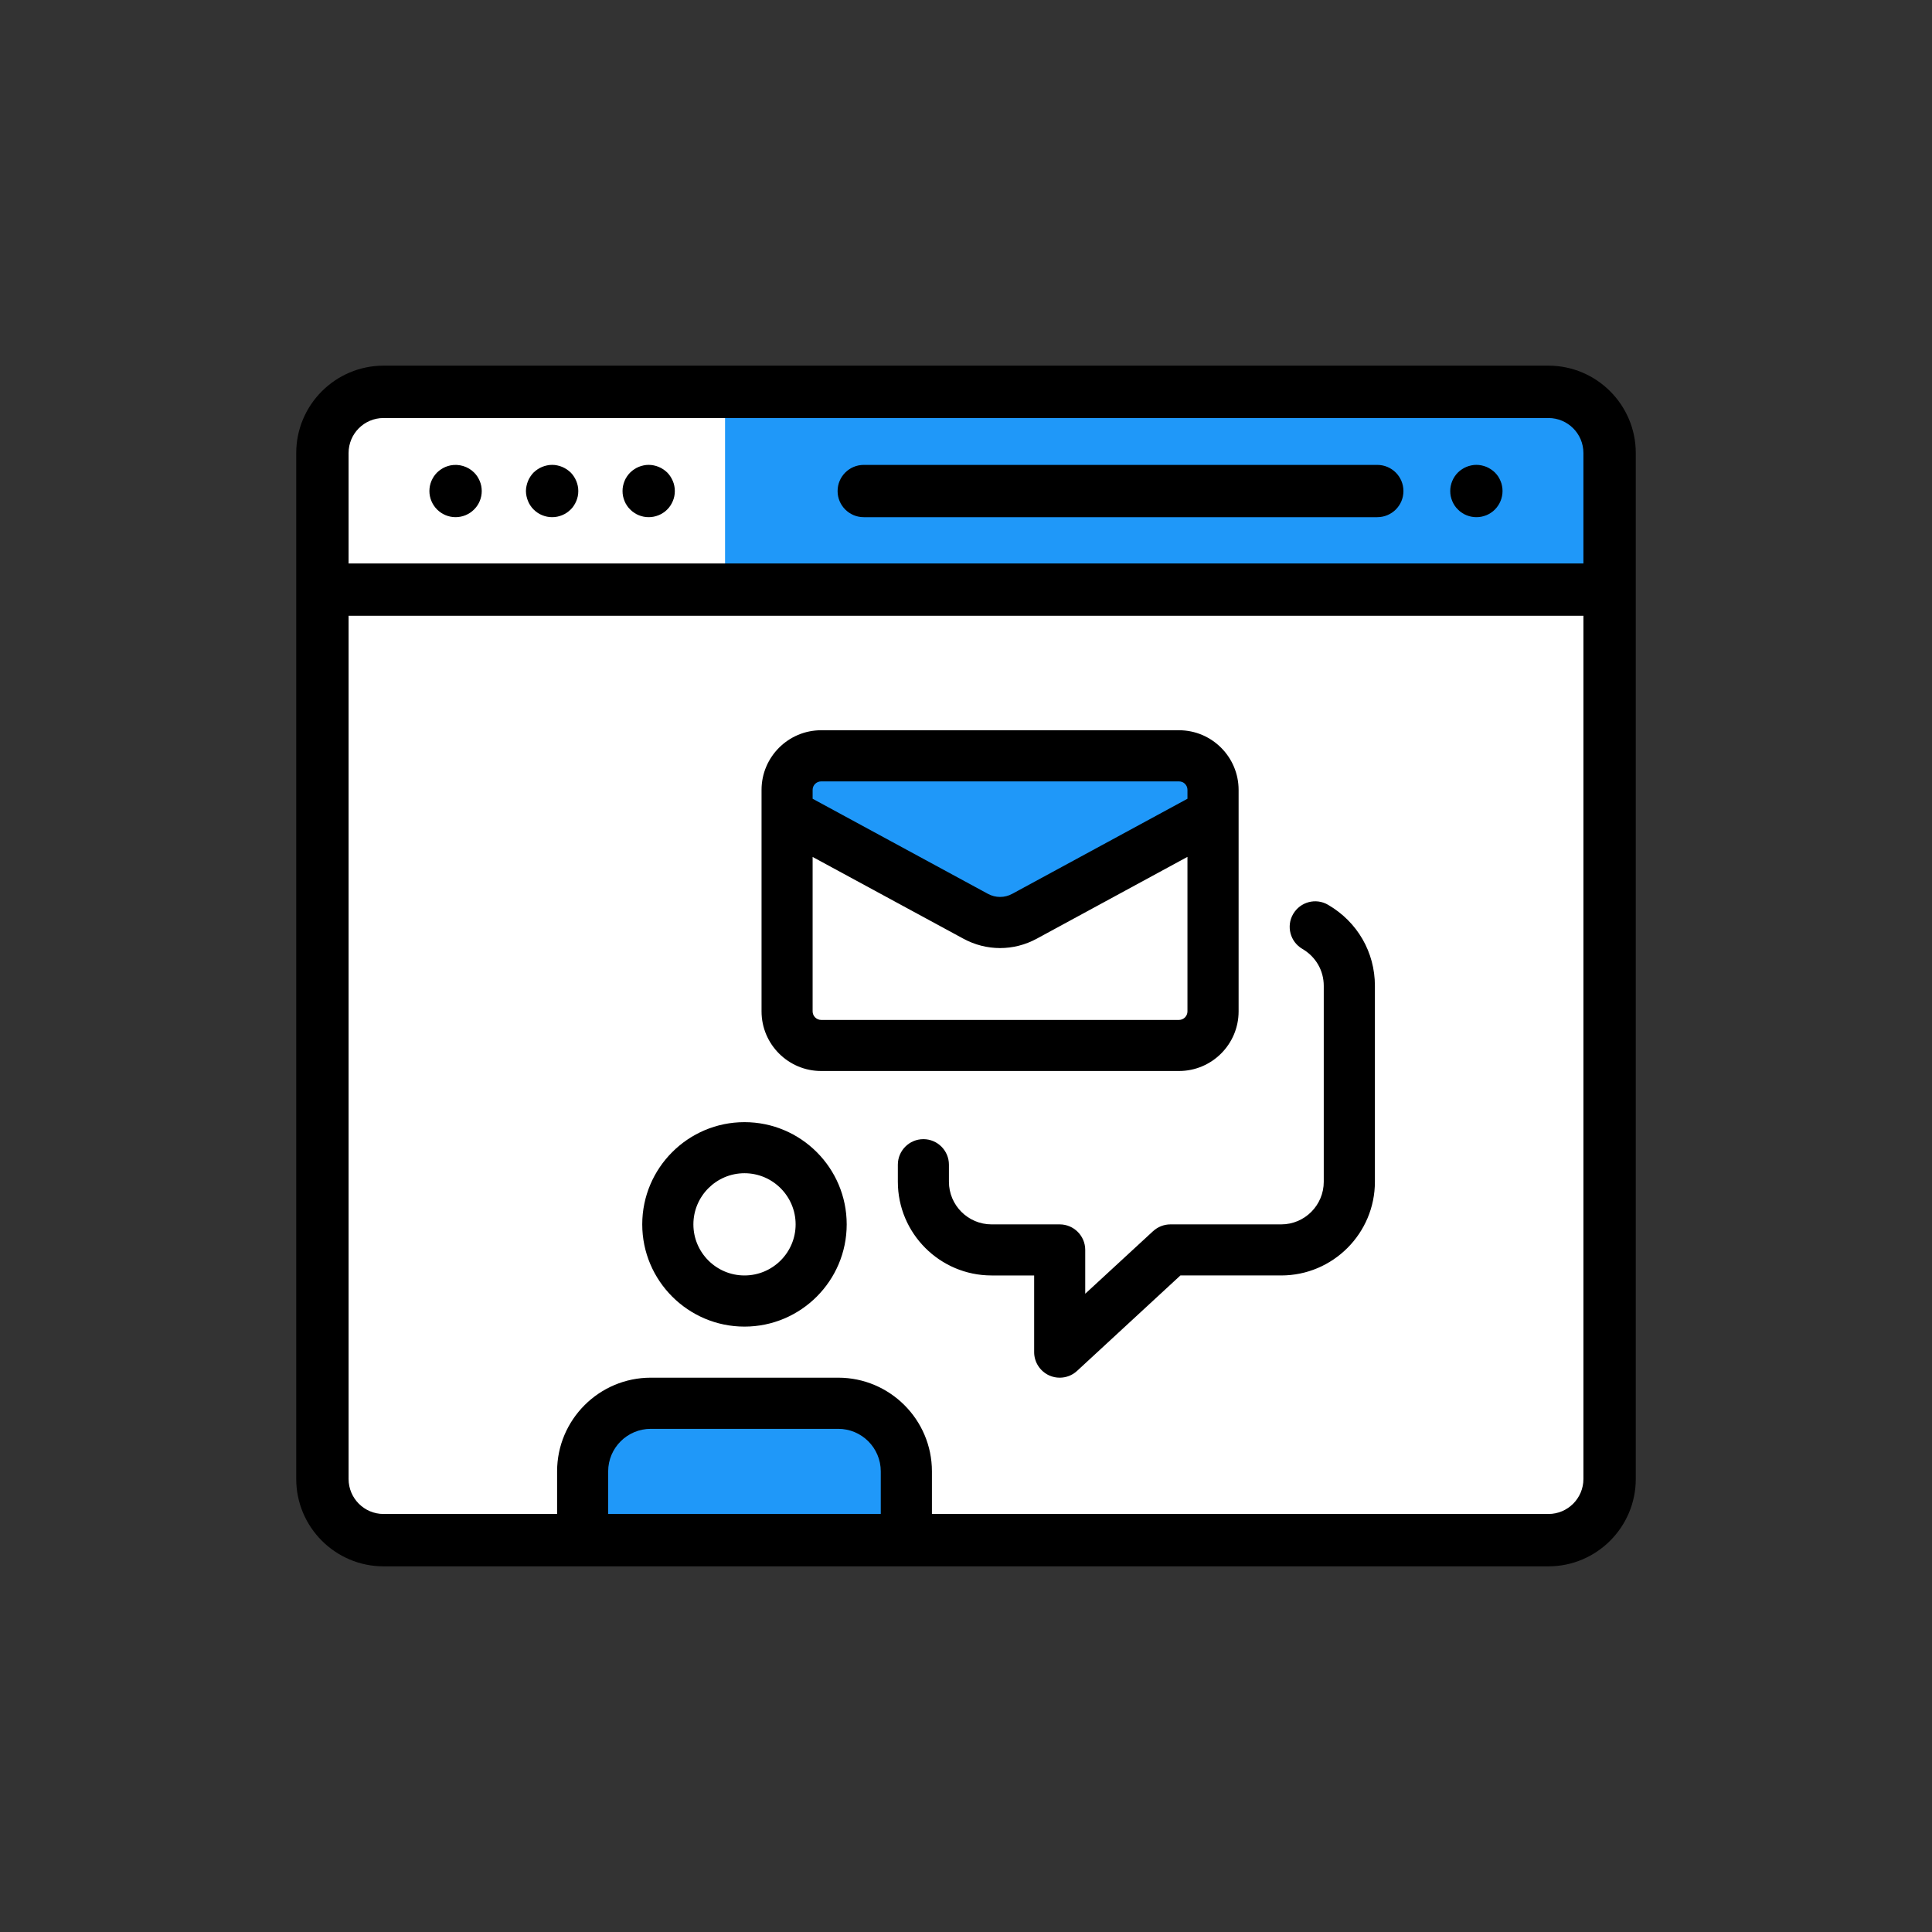
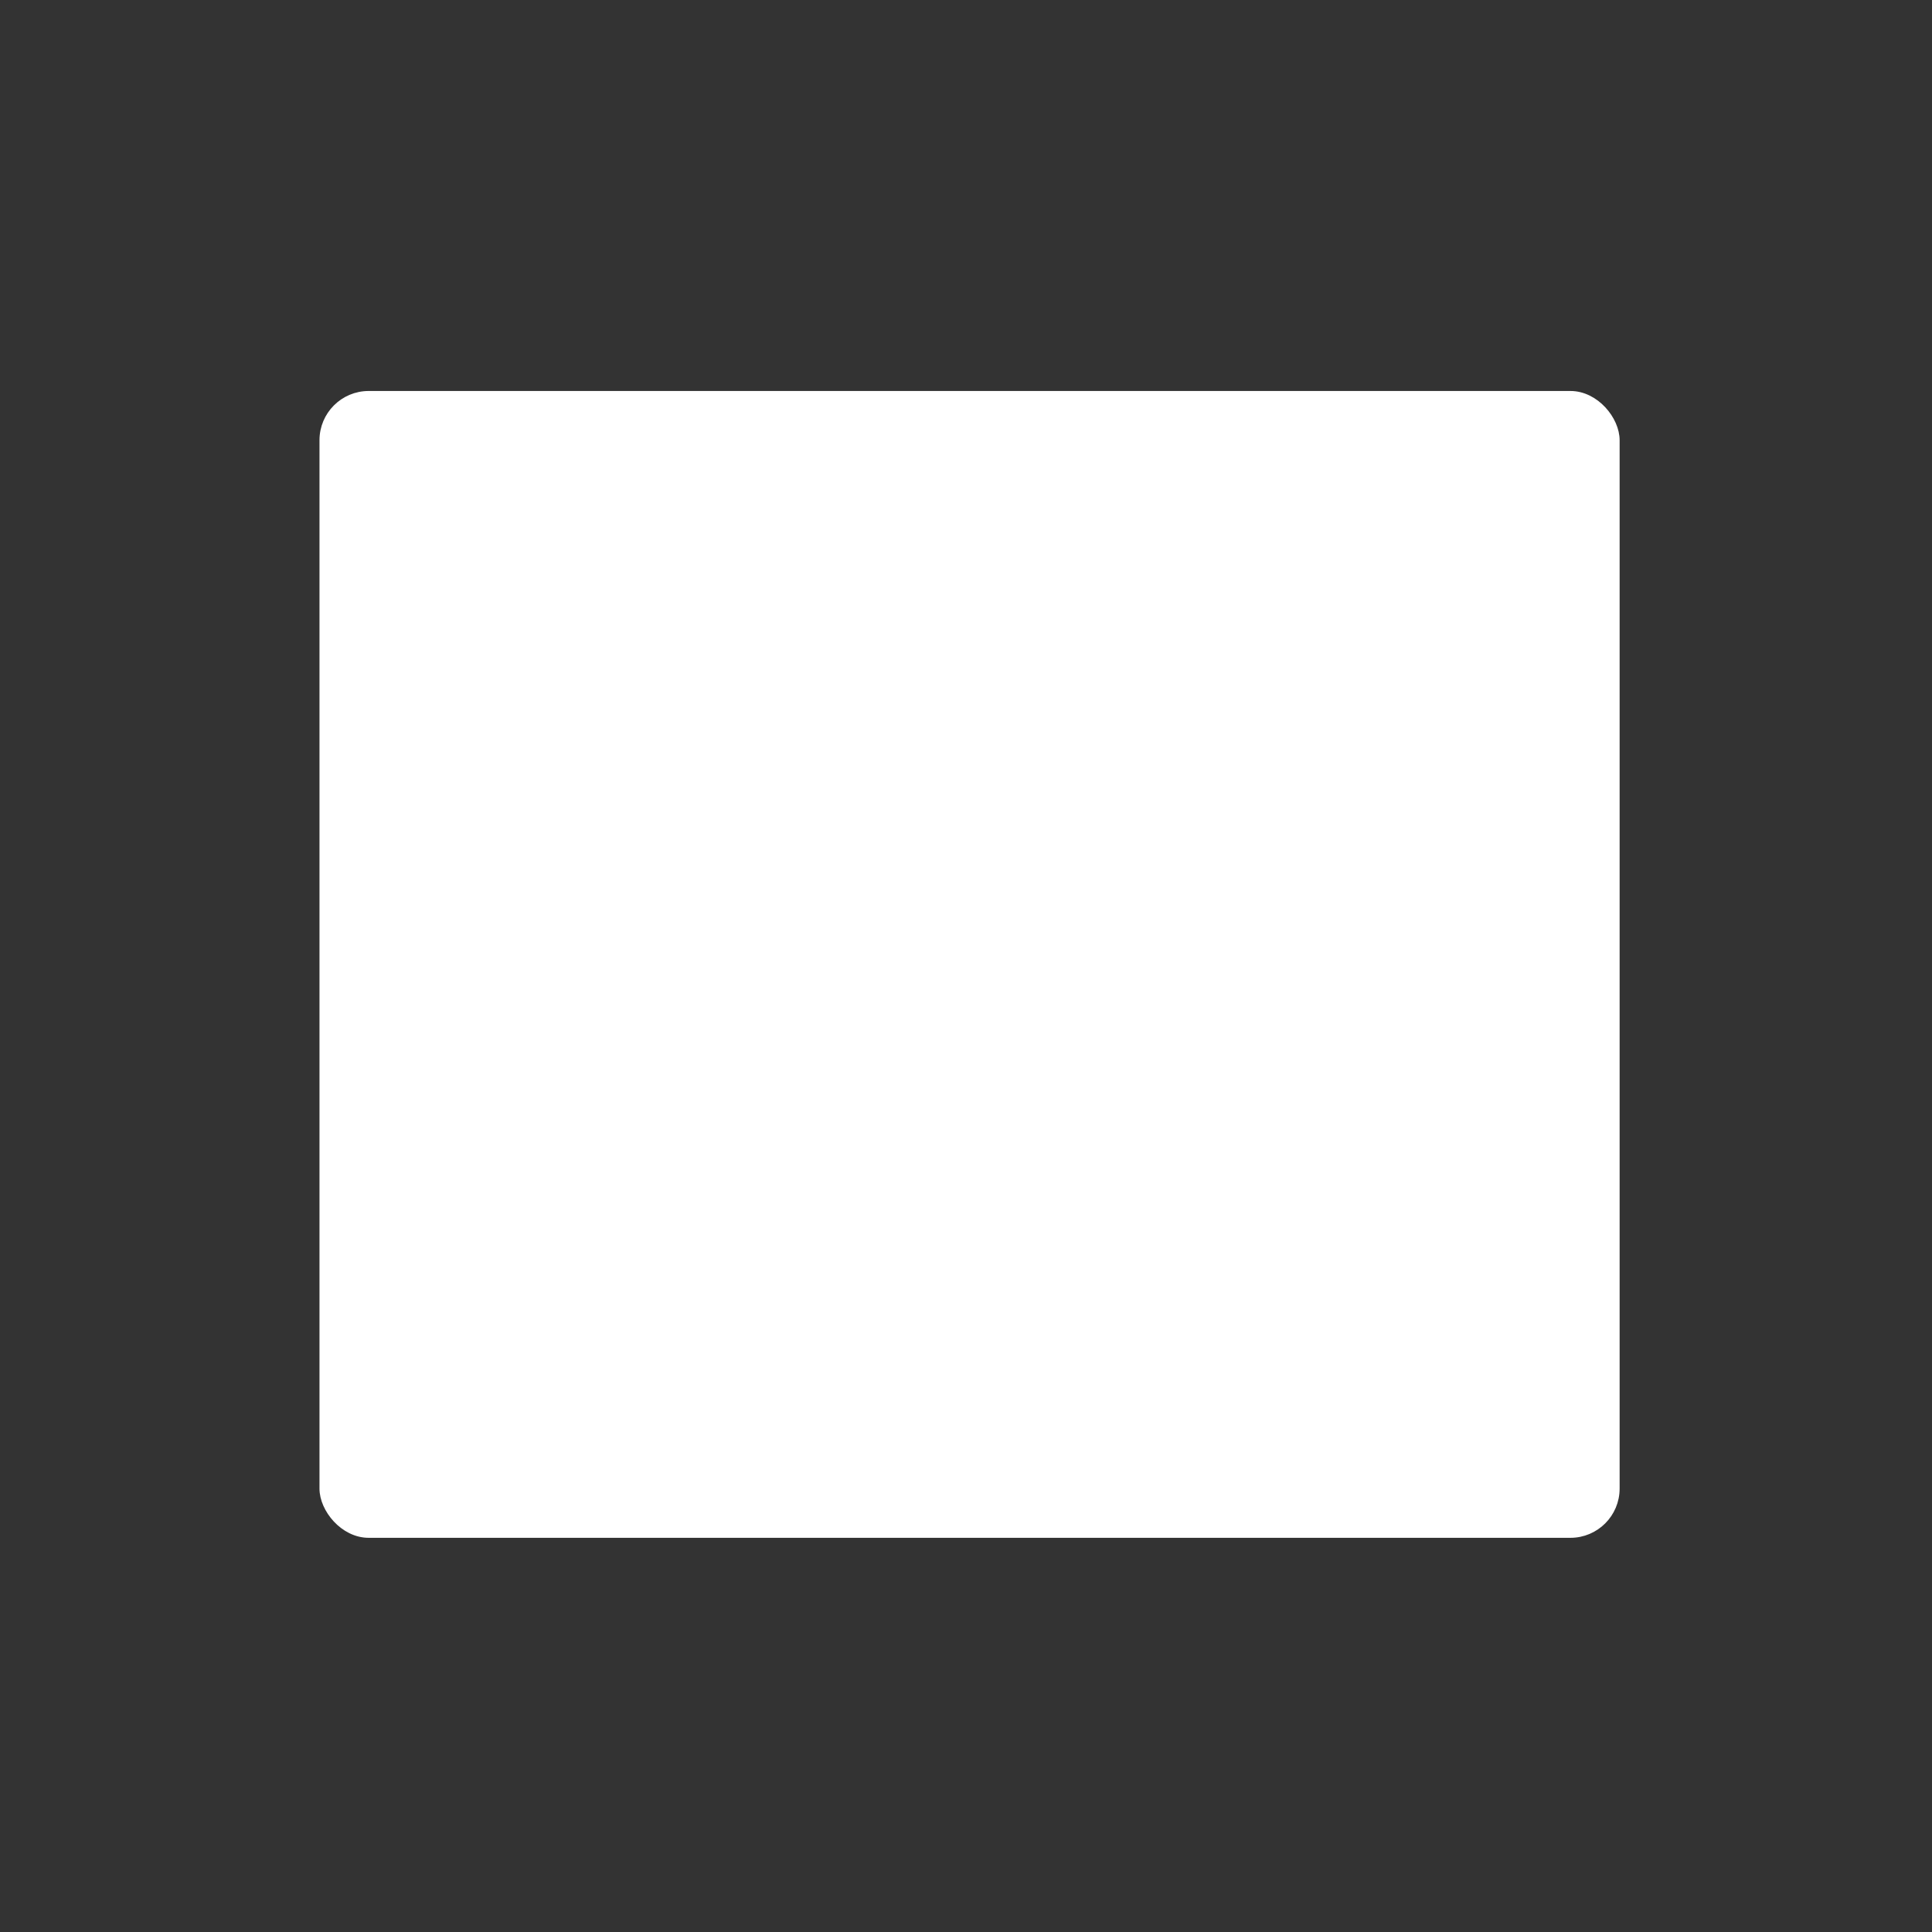
<svg xmlns="http://www.w3.org/2000/svg" xml:space="preserve" width="630px" height="630px" version="1.1" style="shape-rendering:geometricPrecision; text-rendering:geometricPrecision; image-rendering:optimizeQuality; fill-rule:evenodd; clip-rule:evenodd" viewBox="0 0 271.58 271.58">
  <rect x="0" y="0" width="271.58" height="271.58" fill="#333333" stroke="none" />
  <defs>
    <style type="text/css">
   
    .str0 {stroke:white;stroke-width:0.9;stroke-miterlimit:2.613}
    .fil3 {fill:none}
    .fil2 {fill:black}
    .fil1 {fill:#1F98F9}
    .fil0 {fill:white}
   
  </style>
  </defs>
  <g id="Layer_x0020_1">
    <g id="_1658053619296">
      <rect class="fil0 str0" x="45.36" y="55.41" width="181.86" height="160.31" rx="6.47" ry="6.47" />
-       <rect class="fil1" x="84.13" y="199.04" width="41.24" height="18.46" />
-       <polygon class="fil1" points="111,113.87 139.74,130.93 170.35,115.04 168.25,107.56 113.34,107.09 " />
-       <rect class="fil1" x="101.92" y="56.61" width="121.79" height="25.58" />
-       <path class="fil2" d="M140.58 133.27c-1.77,0 -3.53,-0.44 -5.14,-1.31l-21.21 -11.5 0 21.71c0,0.66 0.54,1.2 1.2,1.2l50.3 0c0.66,0 1.19,-0.54 1.19,-1.2l0 -21.72 -21.2 11.51c-1.61,0.87 -3.37,1.31 -5.14,1.31l0 0zm77.08 -81.87l-163.74 0c-6.77,0 -12.28,5.51 -12.28,12.28l0 144.22c0,6.77 5.51,12.28 12.28,12.28 54.58,0 109.16,0 163.74,0 6.77,0 12.28,-5.51 12.28,-12.28l0 -144.22c0,-6.77 -5.51,-12.28 -12.28,-12.28zm-163.74 161.42c-2.72,0 -4.92,-2.21 -4.92,-4.92l0 -121.34 173.58 0 0 121.34c0,2.71 -2.2,4.92 -4.92,4.92l-86.66 0 0 -5.99c0,-7.26 -5.91,-13.17 -13.17,-13.17l-26.35 0c-7.26,0 -13.17,5.91 -13.17,13.17l0 5.99 -24.39 0zm69.89 0l-38.32 0 0 -5.99c0,-3.3 2.69,-5.98 5.99,-5.98l26.35 0c3.3,0 5.98,2.68 5.98,5.98l0 5.99zm-74.81 -149.14c0,-2.72 2.2,-4.92 4.92,-4.92l163.74 0c2.72,0 4.92,2.2 4.92,4.92l0 15.53 -173.58 0 0 -15.53zm18.65 4.63c-0.05,-0.24 -0.12,-0.47 -0.21,-0.69 -0.1,-0.22 -0.21,-0.44 -0.34,-0.64 -0.13,-0.2 -0.29,-0.39 -0.46,-0.56 -0.85,-0.85 -2.12,-1.24 -3.32,-1 -0.23,0.05 -0.46,0.12 -0.69,0.21 -0.22,0.09 -0.43,0.21 -0.63,0.34 -0.2,0.13 -0.39,0.29 -0.56,0.45 -0.17,0.17 -0.32,0.36 -0.46,0.56 -0.13,0.2 -0.24,0.42 -0.34,0.64 -0.09,0.22 -0.16,0.45 -0.21,0.69 -0.04,0.23 -0.07,0.48 -0.07,0.71 0,0.98 0.4,1.92 1.08,2.6 0.69,0.69 1.63,1.08 2.6,1.08 0.97,0 1.92,-0.39 2.6,-1.08 0.69,-0.68 1.08,-1.62 1.08,-2.6 0,-0.23 -0.03,-0.48 -0.07,-0.71zm13.57 0c-0.05,-0.24 -0.12,-0.47 -0.21,-0.69 -0.09,-0.22 -0.21,-0.44 -0.34,-0.64 -0.13,-0.2 -0.28,-0.39 -0.45,-0.56 -0.18,-0.16 -0.36,-0.32 -0.56,-0.45 -0.21,-0.13 -0.42,-0.25 -0.64,-0.34 -0.22,-0.09 -0.45,-0.16 -0.69,-0.21 -0.47,-0.1 -0.96,-0.1 -1.43,0 -0.24,0.05 -0.47,0.12 -0.69,0.21 -0.22,0.09 -0.44,0.21 -0.64,0.34 -0.2,0.13 -0.39,0.29 -0.56,0.45 -0.17,0.17 -0.32,0.36 -0.45,0.56 -0.14,0.2 -0.25,0.42 -0.34,0.64 -0.09,0.22 -0.16,0.45 -0.21,0.69 -0.05,0.23 -0.08,0.48 -0.08,0.71 0,0.25 0.03,0.49 0.08,0.73 0.05,0.23 0.12,0.46 0.21,0.68 0.09,0.22 0.2,0.44 0.34,0.64 0.13,0.2 0.28,0.39 0.45,0.55 0.17,0.17 0.36,0.33 0.56,0.46 0.2,0.14 0.42,0.25 0.64,0.34 0.22,0.09 0.45,0.16 0.69,0.21 0.23,0.05 0.47,0.07 0.71,0.07 0.25,0 0.48,-0.02 0.72,-0.07 0.24,-0.05 0.47,-0.12 0.69,-0.21 0.22,-0.09 0.43,-0.2 0.64,-0.34 0.2,-0.13 0.38,-0.29 0.56,-0.46 0.17,-0.16 0.32,-0.35 0.45,-0.55 0.13,-0.2 0.25,-0.42 0.34,-0.64 0.09,-0.22 0.16,-0.45 0.21,-0.68 0.05,-0.24 0.07,-0.48 0.07,-0.73 0,-0.23 -0.02,-0.48 -0.07,-0.71zm13.57 0c-0.04,-0.24 -0.12,-0.47 -0.21,-0.69 -0.09,-0.22 -0.21,-0.44 -0.34,-0.64 -0.13,-0.2 -0.28,-0.39 -0.45,-0.56 -0.17,-0.16 -0.36,-0.32 -0.56,-0.45 -0.2,-0.13 -0.41,-0.25 -0.64,-0.34 -0.22,-0.09 -0.45,-0.16 -0.69,-0.21 -0.47,-0.1 -0.96,-0.1 -1.43,0 -0.24,0.05 -0.47,0.12 -0.69,0.21 -0.22,0.09 -0.44,0.21 -0.63,0.34 -0.21,0.13 -0.39,0.29 -0.56,0.45 -0.17,0.17 -0.33,0.36 -0.46,0.56 -0.14,0.2 -0.25,0.42 -0.34,0.64 -0.09,0.22 -0.16,0.45 -0.21,0.69 -0.05,0.23 -0.07,0.48 -0.07,0.71 0,0.24 0.02,0.49 0.07,0.73 0.05,0.23 0.12,0.46 0.21,0.68 0.09,0.22 0.2,0.44 0.34,0.64 0.13,0.2 0.29,0.39 0.46,0.55 0.17,0.18 0.35,0.33 0.56,0.46 0.19,0.14 0.41,0.25 0.63,0.34 0.22,0.09 0.45,0.16 0.69,0.21 0.23,0.05 0.48,0.07 0.72,0.07 0.24,0 0.48,-0.02 0.71,-0.07 0.24,-0.05 0.47,-0.12 0.69,-0.21 0.23,-0.09 0.44,-0.2 0.64,-0.34 0.2,-0.13 0.39,-0.28 0.56,-0.46 0.17,-0.16 0.32,-0.35 0.45,-0.55 0.13,-0.2 0.25,-0.42 0.34,-0.64 0.09,-0.22 0.17,-0.45 0.21,-0.68 0.05,-0.24 0.07,-0.49 0.07,-0.73 0,-0.23 -0.02,-0.48 -0.07,-0.71zm98.81 -2.96l-72.18 0c-2.03,0 -3.68,1.64 -3.68,3.68 0,2.03 1.65,3.67 3.68,3.67l72.18 0c2.03,0 3.68,-1.64 3.68,-3.67 0,-2.04 -1.65,-3.68 -3.68,-3.68zm17.54 2.96c-0.04,-0.24 -0.11,-0.47 -0.21,-0.69 -0.09,-0.22 -0.2,-0.44 -0.33,-0.64 -0.14,-0.2 -0.29,-0.39 -0.46,-0.56 -0.17,-0.16 -0.36,-0.32 -0.56,-0.45 -0.2,-0.13 -0.41,-0.25 -0.63,-0.34 -0.23,-0.09 -0.46,-0.16 -0.69,-0.21 -0.48,-0.1 -0.97,-0.1 -1.44,0 -0.24,0.05 -0.47,0.12 -0.69,0.21 -0.22,0.09 -0.44,0.21 -0.63,0.34 -0.21,0.13 -0.39,0.29 -0.56,0.45 -0.17,0.17 -0.33,0.36 -0.46,0.56 -0.13,0.2 -0.25,0.42 -0.34,0.64 -0.09,0.22 -0.16,0.45 -0.21,0.69 -0.05,0.23 -0.07,0.48 -0.07,0.71 0,0.25 0.02,0.49 0.07,0.73 0.05,0.23 0.12,0.46 0.21,0.68 0.09,0.22 0.21,0.44 0.34,0.64 0.13,0.2 0.29,0.39 0.46,0.55 0.17,0.18 0.35,0.33 0.56,0.46 0.19,0.14 0.41,0.25 0.63,0.34 0.22,0.09 0.45,0.16 0.69,0.21 0.23,0.05 0.48,0.07 0.72,0.07 0.24,0 0.48,-0.02 0.72,-0.07 0.23,-0.05 0.46,-0.12 0.69,-0.21 0.22,-0.09 0.43,-0.2 0.63,-0.34 0.2,-0.13 0.39,-0.28 0.56,-0.46 0.68,-0.68 1.07,-1.63 1.07,-2.6 0,-0.23 -0.02,-0.48 -0.07,-0.71zm-62.18 125.35c-0.49,0 -0.98,-0.1 -1.44,-0.3 -1.3,-0.58 -2.15,-1.86 -2.15,-3.29l0 -10.78 -5.99 0c-7.26,0 -13.17,-5.91 -13.17,-13.17l0 -2.4c0,-1.98 1.61,-3.59 3.59,-3.59 1.98,0 3.59,1.61 3.59,3.59l0 2.4c0,3.3 2.69,5.99 5.99,5.99l9.58 0c1.98,0 3.59,1.61 3.59,3.59l0 6.16 9.54 -8.8c0.67,-0.61 1.54,-0.95 2.44,-0.95l15.57 0c3.3,0 5.98,-2.69 5.98,-5.99l0 -27.54c0,-2.15 -1.12,-4.09 -3,-5.19 -1.72,-1 -2.3,-3.2 -1.3,-4.91 1,-1.71 3.19,-2.3 4.91,-1.29 4.12,2.4 6.58,6.66 6.58,11.39l0 27.54c0,7.26 -5.91,13.17 -13.17,13.17l-14.17 0 -14.53 13.42c-0.68,0.63 -1.55,0.95 -2.44,0.95l0 0zm-44.31 -7.18c-7.92,0 -14.37,-6.45 -14.37,-14.37 0,-7.93 6.45,-14.37 14.37,-14.37 7.93,0 14.37,6.44 14.37,14.37 0,7.92 -6.44,14.37 -14.37,14.37zm0 -21.56c-3.96,0 -7.18,3.23 -7.18,7.19 0,3.96 3.22,7.18 7.18,7.18 3.97,0 7.19,-3.22 7.19,-7.18 0,-3.96 -3.22,-7.19 -7.19,-7.19zm9.58 -52.64l24.63 13.36c1.08,0.59 2.36,0.59 3.44,0l24.62 -13.36 0 -1.25c0,-0.66 -0.53,-1.19 -1.19,-1.19l-50.3 0c-0.66,0 -1.2,0.53 -1.2,1.19l0 1.25zm59.88 2c0,0.09 0,0.18 0,0.26l0 27.63c0,4.62 -3.76,8.38 -8.38,8.38l0 0 -50.3 0c-4.62,0 -8.38,-3.76 -8.38,-8.38l0 -31.14c0,-4.62 3.76,-8.38 8.38,-8.38l50.3 0c4.62,0 8.38,3.76 8.38,8.39l0 3.24z" />
    </g>
-     <rect class="fil3" width="271.58" height="271.58" />
  </g>
</svg>